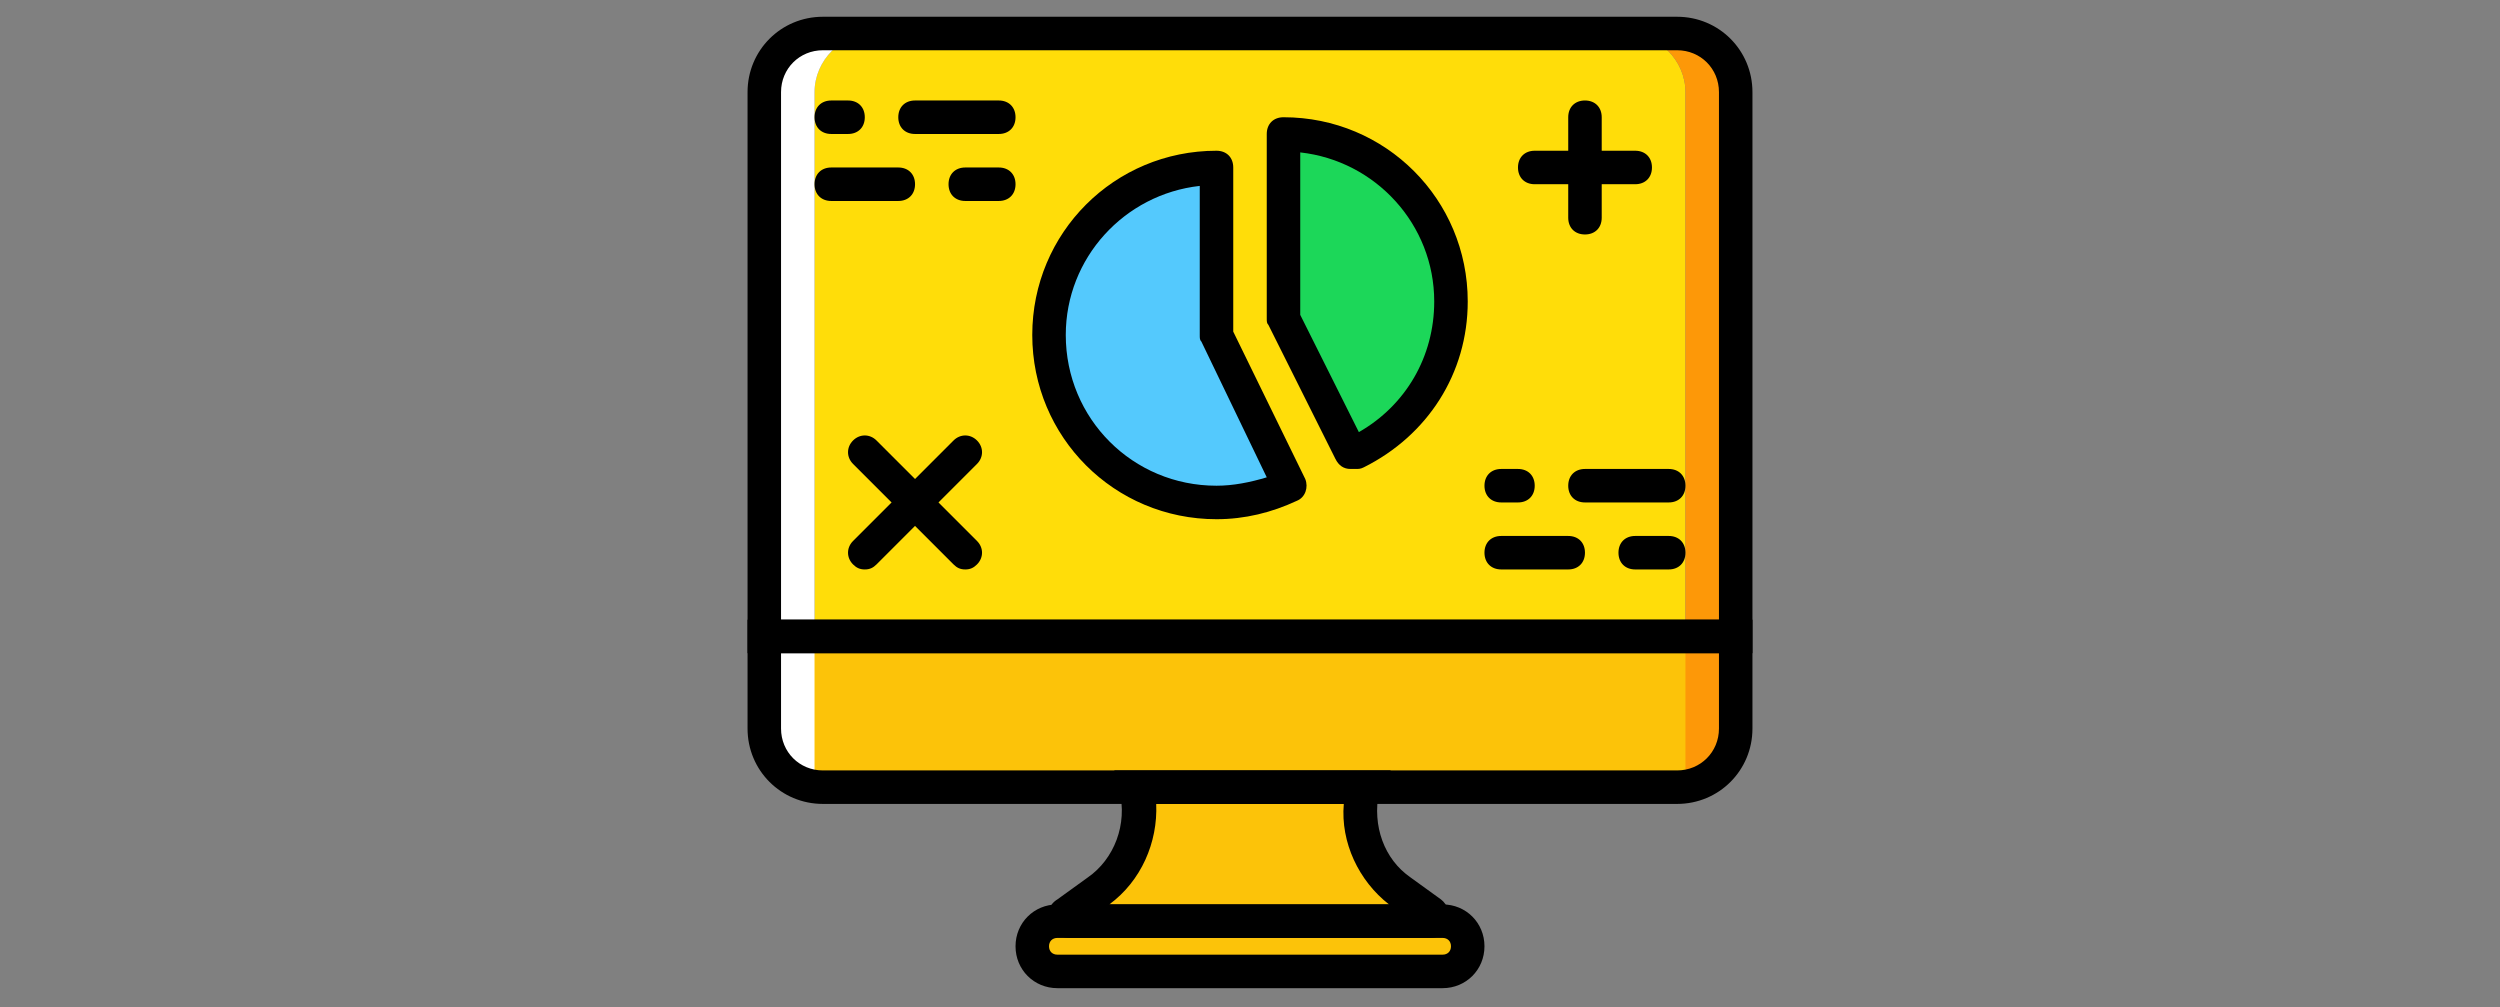
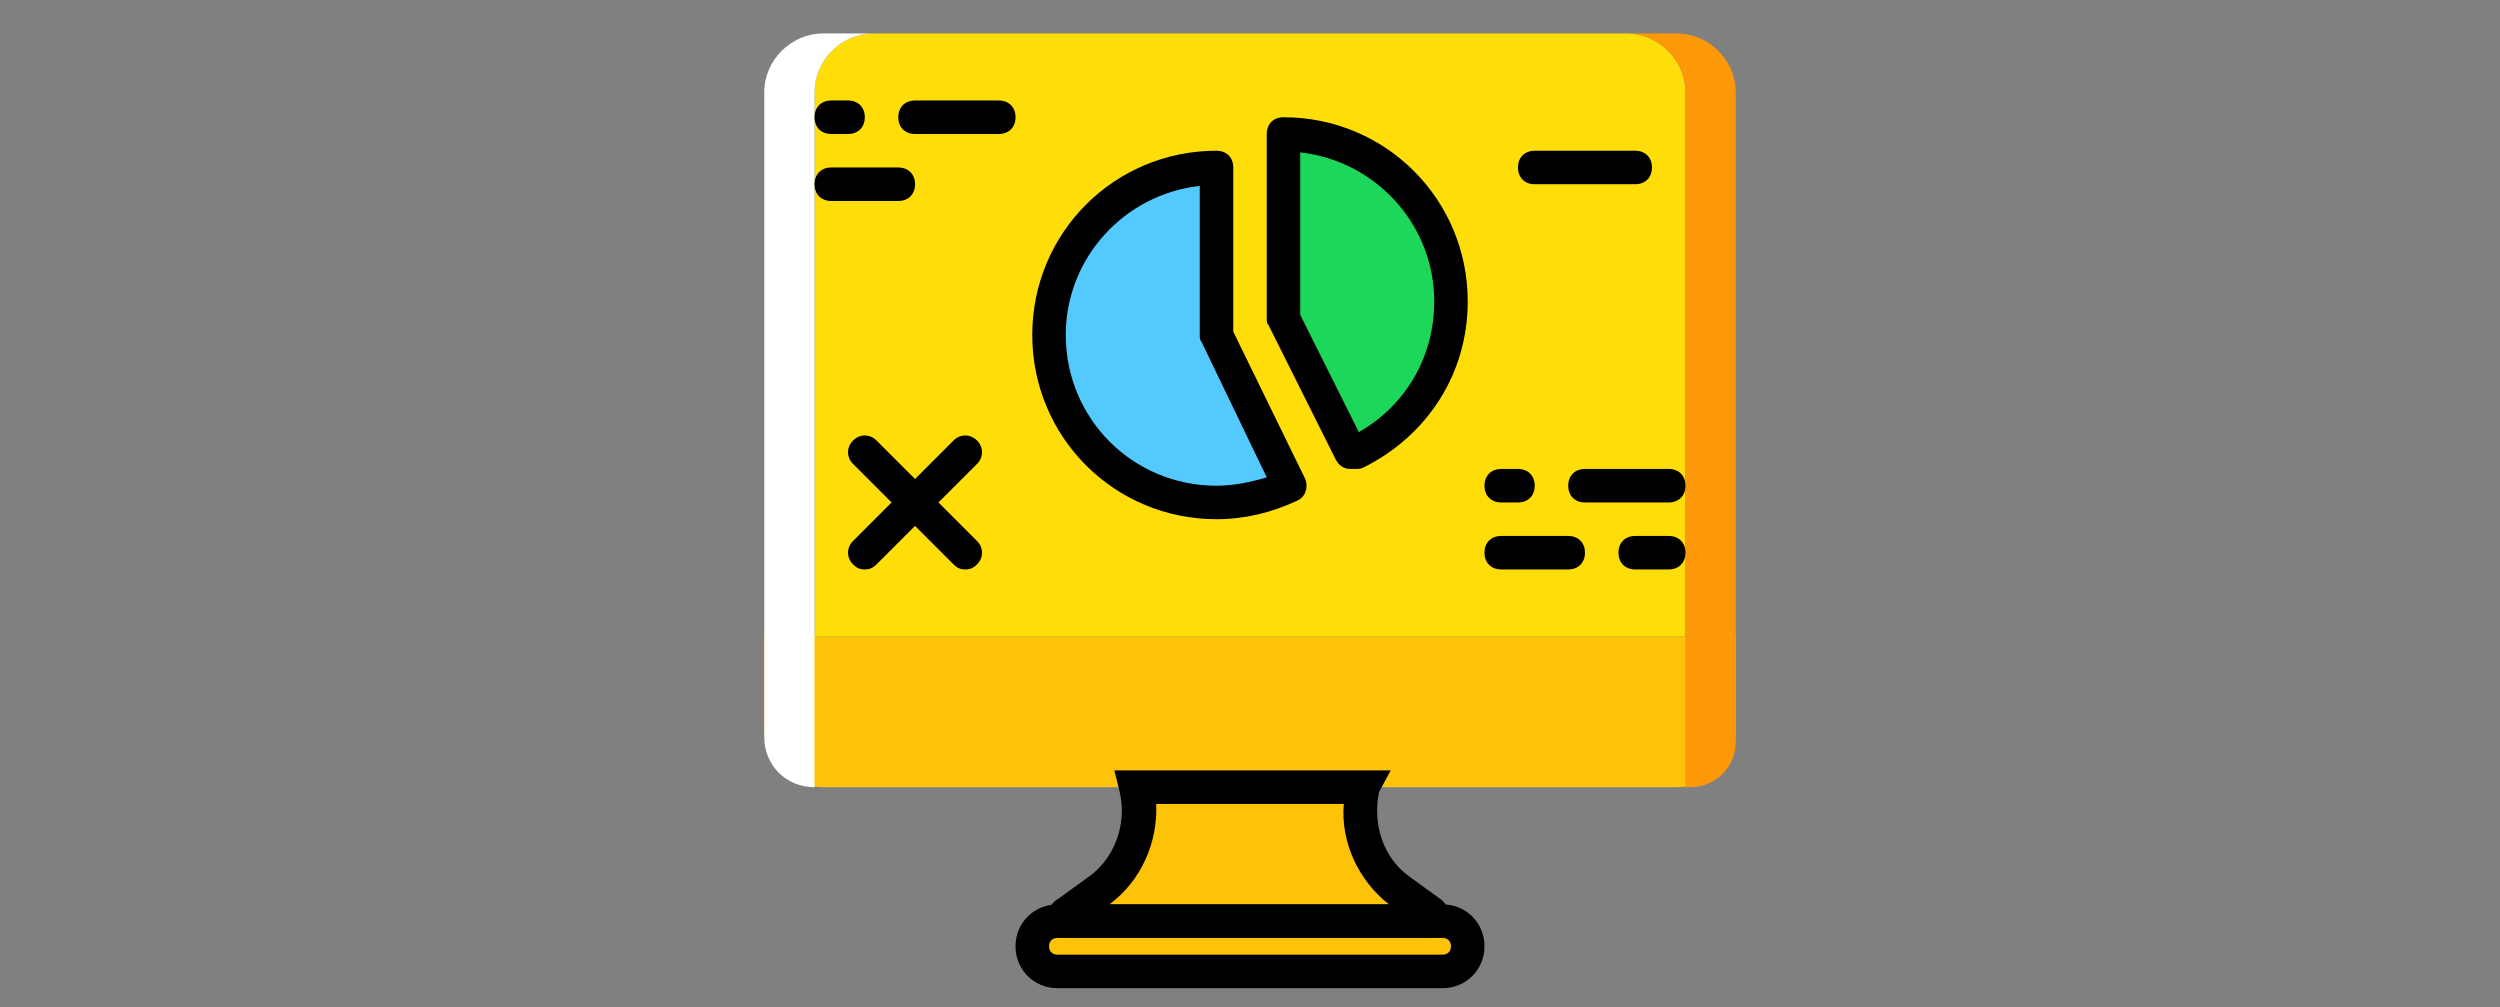
<svg xmlns="http://www.w3.org/2000/svg" width="680" zoomAndPan="magnify" viewBox="0 0 510 205.5" height="274" preserveAspectRatio="xMidYMid meet" version="1.0">
  <rect x="0" y="0" width="510" height="205.5" fill="#808080" stroke="none" />
  <defs>
    <clipPath id="db86ee3b3b">
      <path d="M 152.5 126 L 357.5 126 L 357.5 164 L 152.5 164 Z M 152.5 126 " clip-rule="nonzero" />
    </clipPath>
    <clipPath id="ec2fc8861b">
-       <path d="M 152.5 3 L 357.5 3 L 357.5 134 L 152.5 134 Z M 152.5 3 " clip-rule="nonzero" />
+       <path d="M 152.5 3 L 357.5 134 L 152.5 134 Z M 152.5 3 " clip-rule="nonzero" />
    </clipPath>
  </defs>
  <path fill="#fcc309" d="M 291.898 187.918 L 218.102 187.918 C 217.418 187.918 217.074 186.895 217.758 186.551 L 223.91 182.109 C 230.398 177.324 233.816 168.785 231.766 160.586 L 278.234 160.586 C 276.184 168.785 279.602 177.324 286.094 182.109 L 292.242 186.551 C 292.926 186.895 292.582 187.918 291.898 187.918 " fill-opacity="1" fill-rule="nonzero" />
  <path fill="#fcc309" d="M 294.293 198.168 L 215.707 198.168 C 212.977 198.168 210.582 195.777 210.582 193.043 C 210.582 190.309 212.977 187.918 215.707 187.918 L 294.293 187.918 C 297.027 187.918 299.418 190.309 299.418 193.043 C 299.418 195.777 297.023 198.168 294.293 198.168 " fill-opacity="1" fill-rule="nonzero" />
  <path fill="#fcc309" d="M 342.125 160.586 L 167.875 160.586 C 161.383 160.586 155.914 155.117 155.914 148.625 L 155.914 129.836 L 354.082 129.836 L 354.082 148.625 C 354.086 155.117 348.617 160.586 342.125 160.586 " fill-opacity="1" fill-rule="nonzero" />
  <path fill="#ffdd09" d="M 343.832 129.836 L 166.164 129.836 L 166.164 18.793 C 166.164 12.301 171.633 6.832 178.125 6.832 L 331.875 6.832 C 338.367 6.832 343.832 12.301 343.832 18.793 Z M 343.832 129.836 " fill-opacity="1" fill-rule="nonzero" />
  <path fill="#ffffff" d="M 178.125 6.832 L 167.875 6.832 C 161.383 6.832 155.914 12.301 155.914 18.793 L 155.914 150.336 C 155.914 156.145 160.359 160.586 166.164 160.586 L 166.164 18.793 C 166.164 12.301 171.633 6.832 178.125 6.832 " fill-opacity="1" fill-rule="nonzero" />
  <path fill="#fd9808" d="M 342.125 6.832 L 331.875 6.832 C 338.367 6.832 343.832 12.301 343.832 18.793 L 343.832 160.586 L 344.859 160.586 C 349.984 160.586 354.086 156.484 354.086 151.359 L 354.086 18.793 C 354.086 12.301 348.617 6.832 342.125 6.832 " fill-opacity="1" fill-rule="nonzero" />
  <path fill="#54c9fd" d="M 248.168 34.168 C 229.375 34.168 214 49.543 214 68.332 C 214 87.125 229.375 102.5 248.168 102.5 C 253.633 102.5 258.418 101.133 263.199 99.086 L 248.168 68.332 Z M 248.168 34.168 " fill-opacity="1" fill-rule="nonzero" />
  <path fill="#1cd759" d="M 275.5 92.25 L 276.523 92.25 C 287.801 86.785 296 75.168 296 61.5 C 296 42.707 280.625 27.332 261.832 27.332 L 261.832 64.918 Z M 275.5 92.25 " fill-opacity="1" fill-rule="nonzero" />
  <path fill="#000000" d="M 248.168 105.918 C 227.324 105.918 210.582 89.176 210.582 68.332 C 210.582 47.492 227.324 30.75 248.168 30.75 C 250.215 30.75 251.582 32.117 251.582 34.168 L 251.582 67.652 L 266.273 97.719 C 266.957 99.426 266.273 101.477 264.566 102.16 C 259.441 104.551 253.977 105.918 248.168 105.918 Z M 244.75 37.926 C 229.375 39.633 217.418 52.617 217.418 68.332 C 217.418 85.418 231.082 99.086 248.168 99.086 C 251.582 99.086 255 98.402 258.418 97.375 L 245.09 69.699 C 244.75 69.359 244.75 69.016 244.75 68.332 Z M 244.75 37.926 " fill-opacity="1" fill-rule="nonzero" />
  <path fill="#000000" d="M 276.523 95.668 L 275.5 95.668 C 274.133 95.668 273.109 94.984 272.426 93.617 L 258.758 66.285 C 258.418 65.941 258.418 65.602 258.418 64.918 L 258.418 27.332 C 258.418 25.285 259.785 23.918 261.832 23.918 C 282.676 23.918 299.418 40.66 299.418 61.5 C 299.418 76.191 291.219 88.836 278.234 95.324 C 277.551 95.668 277.207 95.668 276.523 95.668 Z M 265.25 64.234 L 277.207 88.152 C 286.773 82.684 292.582 72.777 292.582 61.5 C 292.582 45.785 280.625 32.801 265.25 31.09 Z M 265.25 64.234 " fill-opacity="1" fill-rule="nonzero" />
  <path fill="#000000" d="M 291.898 191.336 L 218.102 191.336 C 216.391 191.336 214.684 190.309 214 188.258 C 213.316 186.551 214 184.5 215.707 183.477 L 221.859 179.035 C 227.324 175.277 230.059 168.102 228.352 161.27 L 227.324 157.168 L 283.699 157.168 L 281.309 161.609 C 279.941 168.441 282.332 175.277 287.801 179.035 L 293.949 183.477 C 295.316 184.5 296 186.551 295.66 188.258 C 295.316 190.309 293.609 191.336 291.898 191.336 Z M 290.191 189.285 Z M 219.809 189.285 Z M 226.301 184.5 L 283.359 184.5 C 277.207 179.719 273.449 171.859 274.133 164 L 235.867 164 C 236.207 171.859 232.793 179.719 226.301 184.5 Z M 226.301 184.5 " fill-opacity="1" fill-rule="nonzero" />
  <g clip-path="url(#db86ee3b3b)">
-     <path fill="#000000" d="M 342.125 164 L 167.875 164 C 159.332 164 152.5 157.168 152.5 148.625 L 152.5 126.418 L 357.5 126.418 L 357.5 148.625 C 357.5 157.168 350.668 164 342.125 164 Z M 159.332 133.25 L 159.332 148.625 C 159.332 153.41 163.09 157.168 167.875 157.168 L 342.125 157.168 C 346.91 157.168 350.668 153.41 350.668 148.625 L 350.668 133.25 Z M 159.332 133.25 " fill-opacity="1" fill-rule="nonzero" />
-   </g>
+     </g>
  <g clip-path="url(#ec2fc8861b)">
-     <path fill="#000000" d="M 357.5 133.25 L 152.5 133.25 L 152.5 18.793 C 152.5 10.25 159.332 3.418 167.875 3.418 L 342.125 3.418 C 350.668 3.418 357.5 10.25 357.5 18.793 Z M 159.332 126.418 L 350.668 126.418 L 350.668 18.793 C 350.668 14.008 346.91 10.25 342.125 10.25 L 167.875 10.25 C 163.09 10.25 159.332 14.008 159.332 18.793 Z M 159.332 126.418 " fill-opacity="1" fill-rule="nonzero" />
-   </g>
+     </g>
  <path fill="#000000" d="M 294.293 201.586 L 215.707 201.586 C 210.926 201.586 207.168 197.824 207.168 193.043 C 207.168 188.262 210.926 184.5 215.707 184.5 L 294.293 184.5 C 299.074 184.5 302.832 188.262 302.832 193.043 C 302.832 197.824 299.074 201.586 294.293 201.586 Z M 215.707 191.336 C 214.684 191.336 214 192.02 214 193.043 C 214 194.066 214.684 194.75 215.707 194.75 L 294.293 194.75 C 295.316 194.75 296 194.066 296 193.043 C 296 192.02 295.316 191.336 294.293 191.336 Z M 215.707 191.336 " fill-opacity="1" fill-rule="nonzero" />
  <path fill="#000000" d="M 203.75 27.332 L 186.668 27.332 C 184.617 27.332 183.25 25.969 183.25 23.918 C 183.25 21.867 184.617 20.5 186.668 20.5 L 203.75 20.5 C 205.801 20.5 207.168 21.867 207.168 23.918 C 207.168 25.969 205.801 27.332 203.75 27.332 Z M 203.75 27.332 " fill-opacity="1" fill-rule="nonzero" />
  <path fill="#000000" d="M 173 27.332 L 169.582 27.332 C 167.531 27.332 166.168 25.969 166.168 23.918 C 166.168 21.867 167.531 20.5 169.582 20.5 L 173 20.5 C 175.051 20.5 176.418 21.867 176.418 23.918 C 176.418 25.969 175.051 27.332 173 27.332 Z M 173 27.332 " fill-opacity="1" fill-rule="nonzero" />
  <path fill="#000000" d="M 183.25 41 L 169.582 41 C 167.531 41 166.168 39.633 166.168 37.582 C 166.168 35.535 167.531 34.168 169.582 34.168 L 183.25 34.168 C 185.301 34.168 186.668 35.535 186.668 37.582 C 186.668 39.633 185.301 41 183.25 41 Z M 183.25 41 " fill-opacity="1" fill-rule="nonzero" />
-   <path fill="#000000" d="M 203.75 41 L 196.918 41 C 194.867 41 193.5 39.633 193.5 37.582 C 193.5 35.535 194.867 34.168 196.918 34.168 L 203.75 34.168 C 205.801 34.168 207.168 35.535 207.168 37.582 C 207.168 39.633 205.801 41 203.75 41 Z M 203.75 41 " fill-opacity="1" fill-rule="nonzero" />
  <path fill="#000000" d="M 340.418 102.5 L 323.332 102.5 C 321.285 102.5 319.918 101.133 319.918 99.086 C 319.918 97.035 321.285 95.668 323.332 95.668 L 340.418 95.668 C 342.469 95.668 343.832 97.035 343.832 99.086 C 343.832 101.133 342.469 102.5 340.418 102.5 Z M 340.418 102.5 " fill-opacity="1" fill-rule="nonzero" />
  <path fill="#000000" d="M 309.668 102.5 L 306.25 102.5 C 304.199 102.5 302.832 101.133 302.832 99.086 C 302.832 97.035 304.199 95.668 306.25 95.668 L 309.668 95.668 C 311.719 95.668 313.082 97.035 313.082 99.086 C 313.082 101.133 311.719 102.5 309.668 102.5 Z M 309.668 102.5 " fill-opacity="1" fill-rule="nonzero" />
  <path fill="#000000" d="M 319.918 116.168 L 306.25 116.168 C 304.199 116.168 302.832 114.801 302.832 112.75 C 302.832 110.699 304.199 109.336 306.25 109.336 L 319.918 109.336 C 321.969 109.336 323.332 110.699 323.332 112.75 C 323.332 114.801 321.969 116.168 319.918 116.168 Z M 319.918 116.168 " fill-opacity="1" fill-rule="nonzero" />
  <path fill="#000000" d="M 340.418 116.168 L 333.582 116.168 C 331.535 116.168 330.168 114.801 330.168 112.75 C 330.168 110.699 331.535 109.336 333.582 109.336 L 340.418 109.336 C 342.469 109.336 343.832 110.699 343.832 112.75 C 343.832 114.801 342.469 116.168 340.418 116.168 Z M 340.418 116.168 " fill-opacity="1" fill-rule="nonzero" />
-   <path fill="#000000" d="M 323.332 47.832 C 321.285 47.832 319.918 46.469 319.918 44.418 L 319.918 23.918 C 319.918 21.867 321.285 20.5 323.332 20.5 C 325.383 20.5 326.75 21.867 326.75 23.918 L 326.75 44.418 C 326.75 46.469 325.383 47.832 323.332 47.832 Z M 323.332 47.832 " fill-opacity="1" fill-rule="nonzero" />
  <path fill="#000000" d="M 333.582 37.582 L 313.082 37.582 C 311.035 37.582 309.668 36.219 309.668 34.168 C 309.668 32.117 311.035 30.75 313.082 30.75 L 333.582 30.75 C 335.633 30.75 337 32.117 337 34.168 C 337 36.215 335.633 37.582 333.582 37.582 Z M 333.582 37.582 " fill-opacity="1" fill-rule="nonzero" />
  <path fill="#000000" d="M 176.418 116.168 C 175.391 116.168 174.707 115.824 174.023 115.141 C 172.656 113.777 172.656 111.727 174.023 110.359 L 194.523 89.859 C 195.891 88.492 197.941 88.492 199.309 89.859 C 200.676 91.227 200.676 93.273 199.309 94.641 L 178.809 115.141 C 178.125 115.824 177.441 116.168 176.418 116.168 Z M 176.418 116.168 " fill-opacity="1" fill-rule="nonzero" />
  <path fill="#000000" d="M 196.918 116.168 C 195.891 116.168 195.207 115.824 194.523 115.141 L 174.023 94.641 C 172.656 93.277 172.656 91.227 174.023 89.859 C 175.391 88.492 177.441 88.492 178.809 89.859 L 199.309 110.359 C 200.676 111.727 200.676 113.773 199.309 115.141 C 198.625 115.824 197.941 116.168 196.918 116.168 Z M 196.918 116.168 " fill-opacity="1" fill-rule="nonzero" />
</svg>